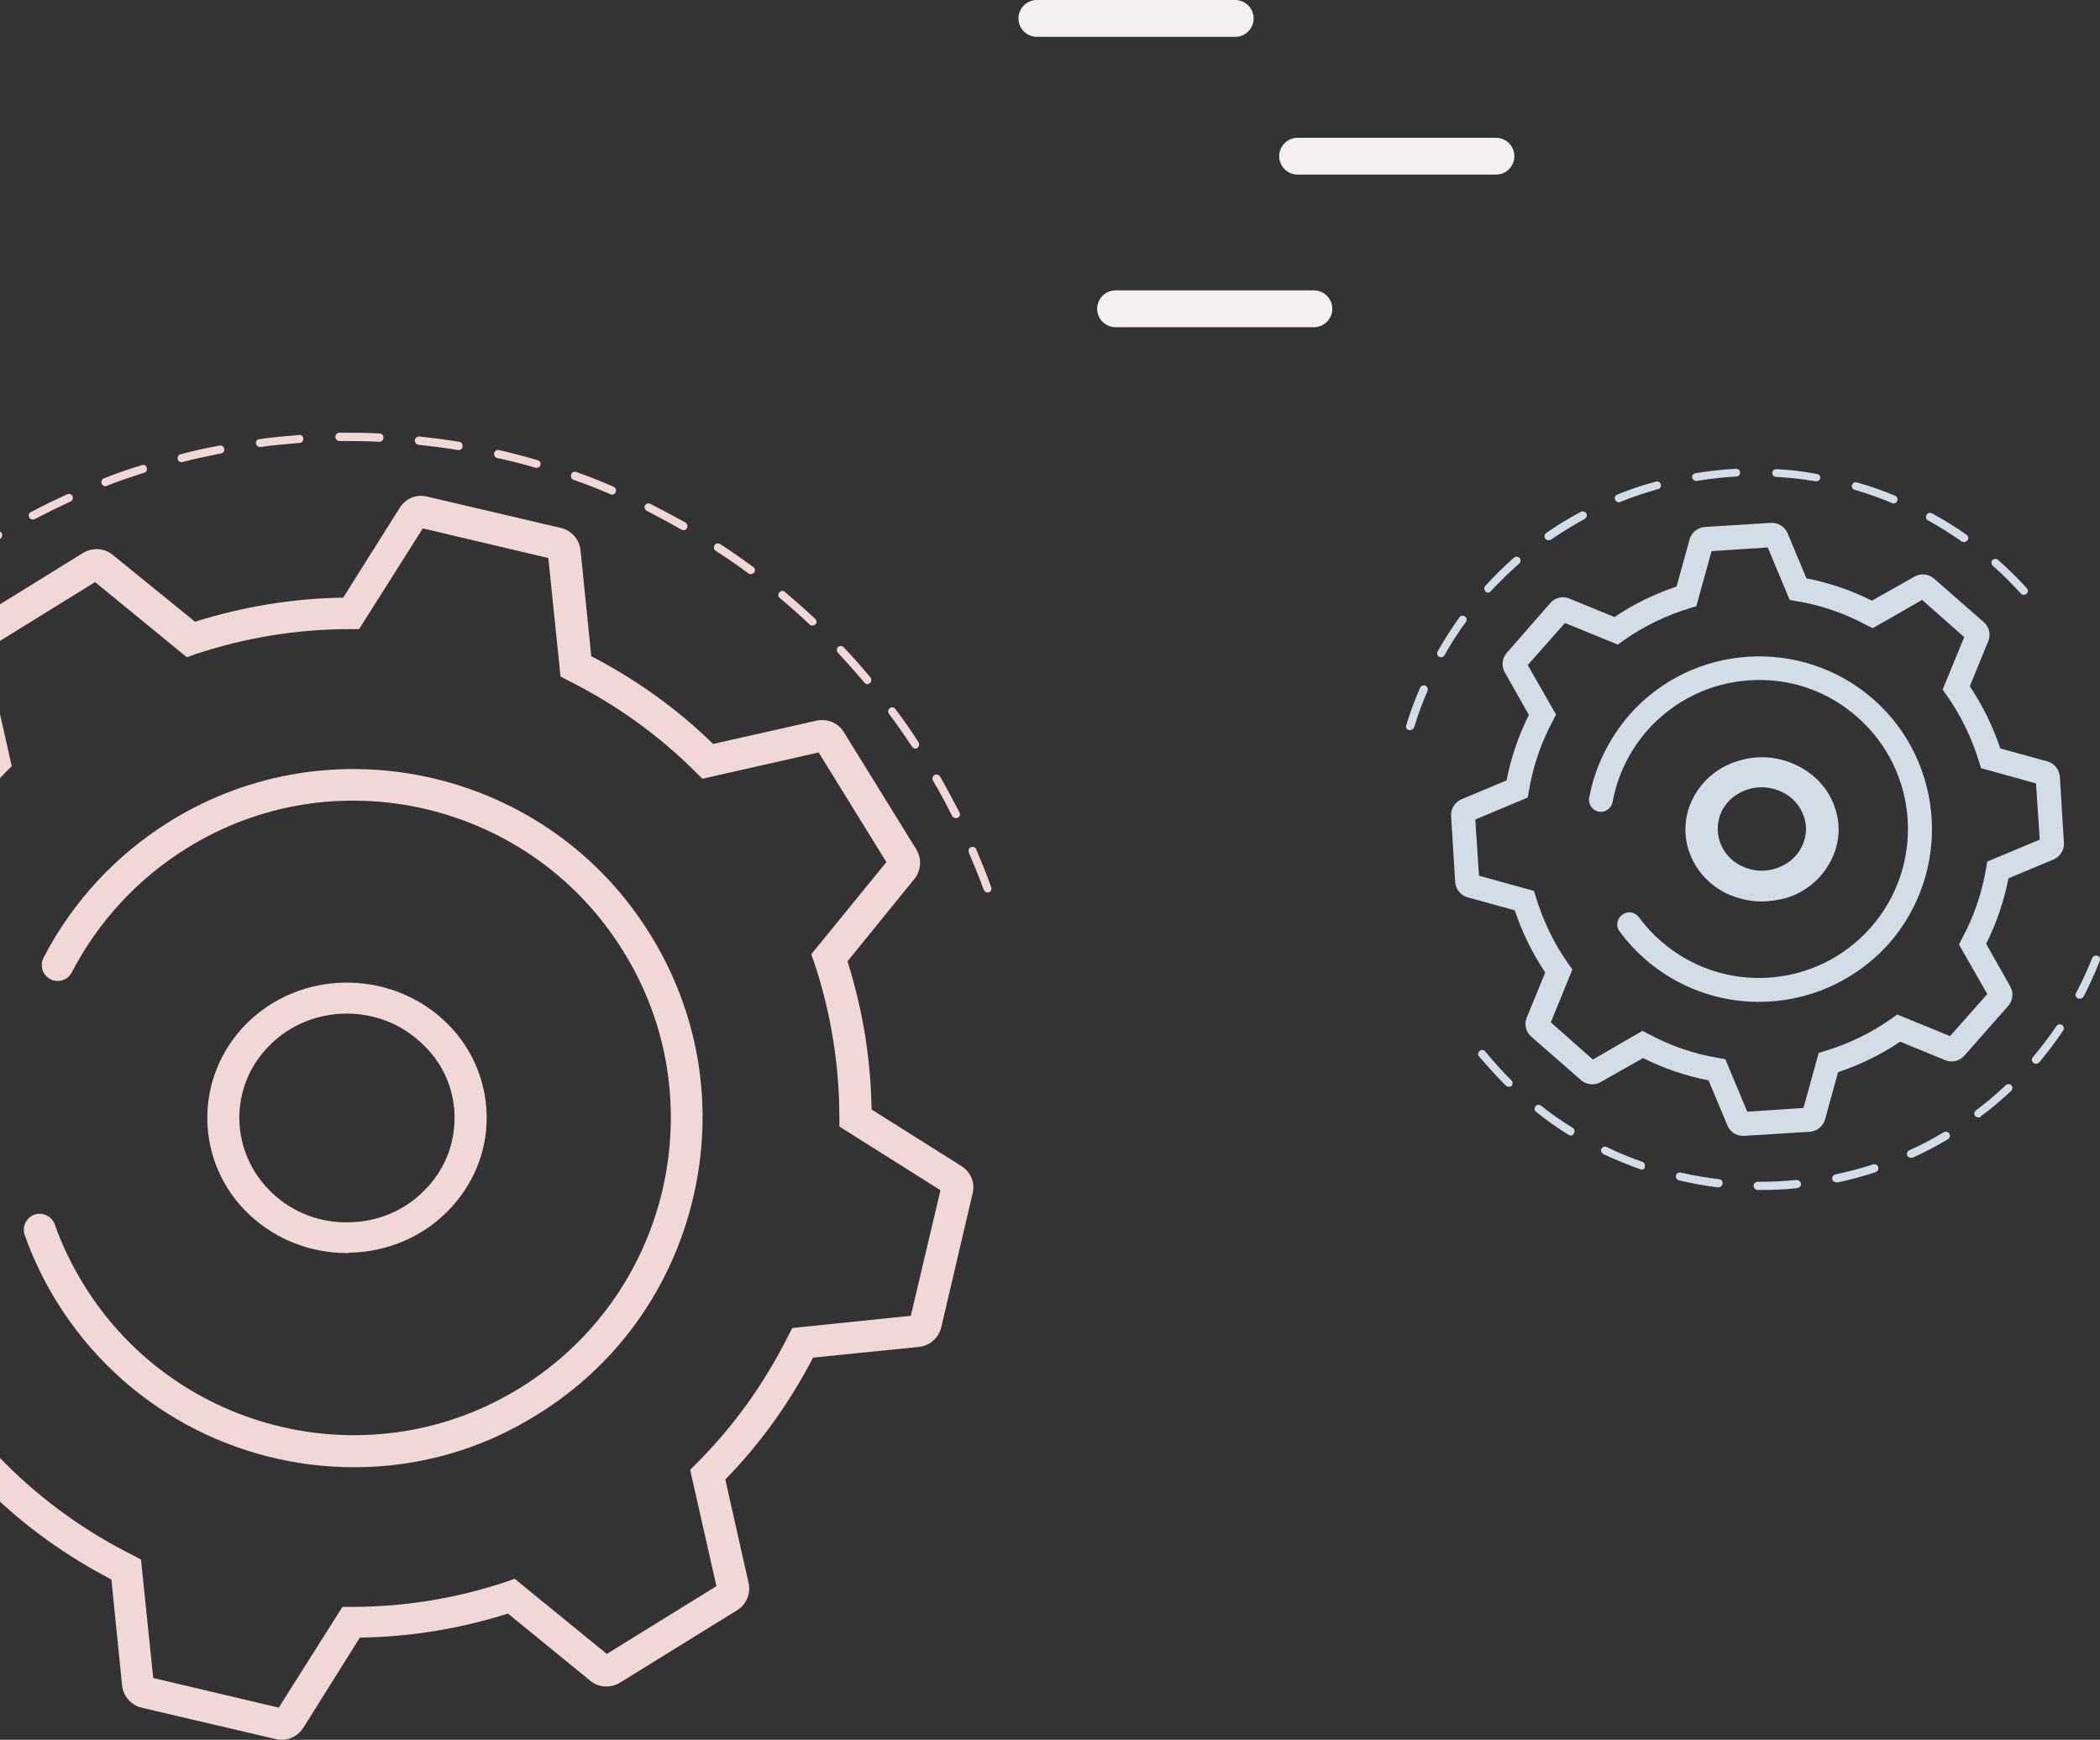
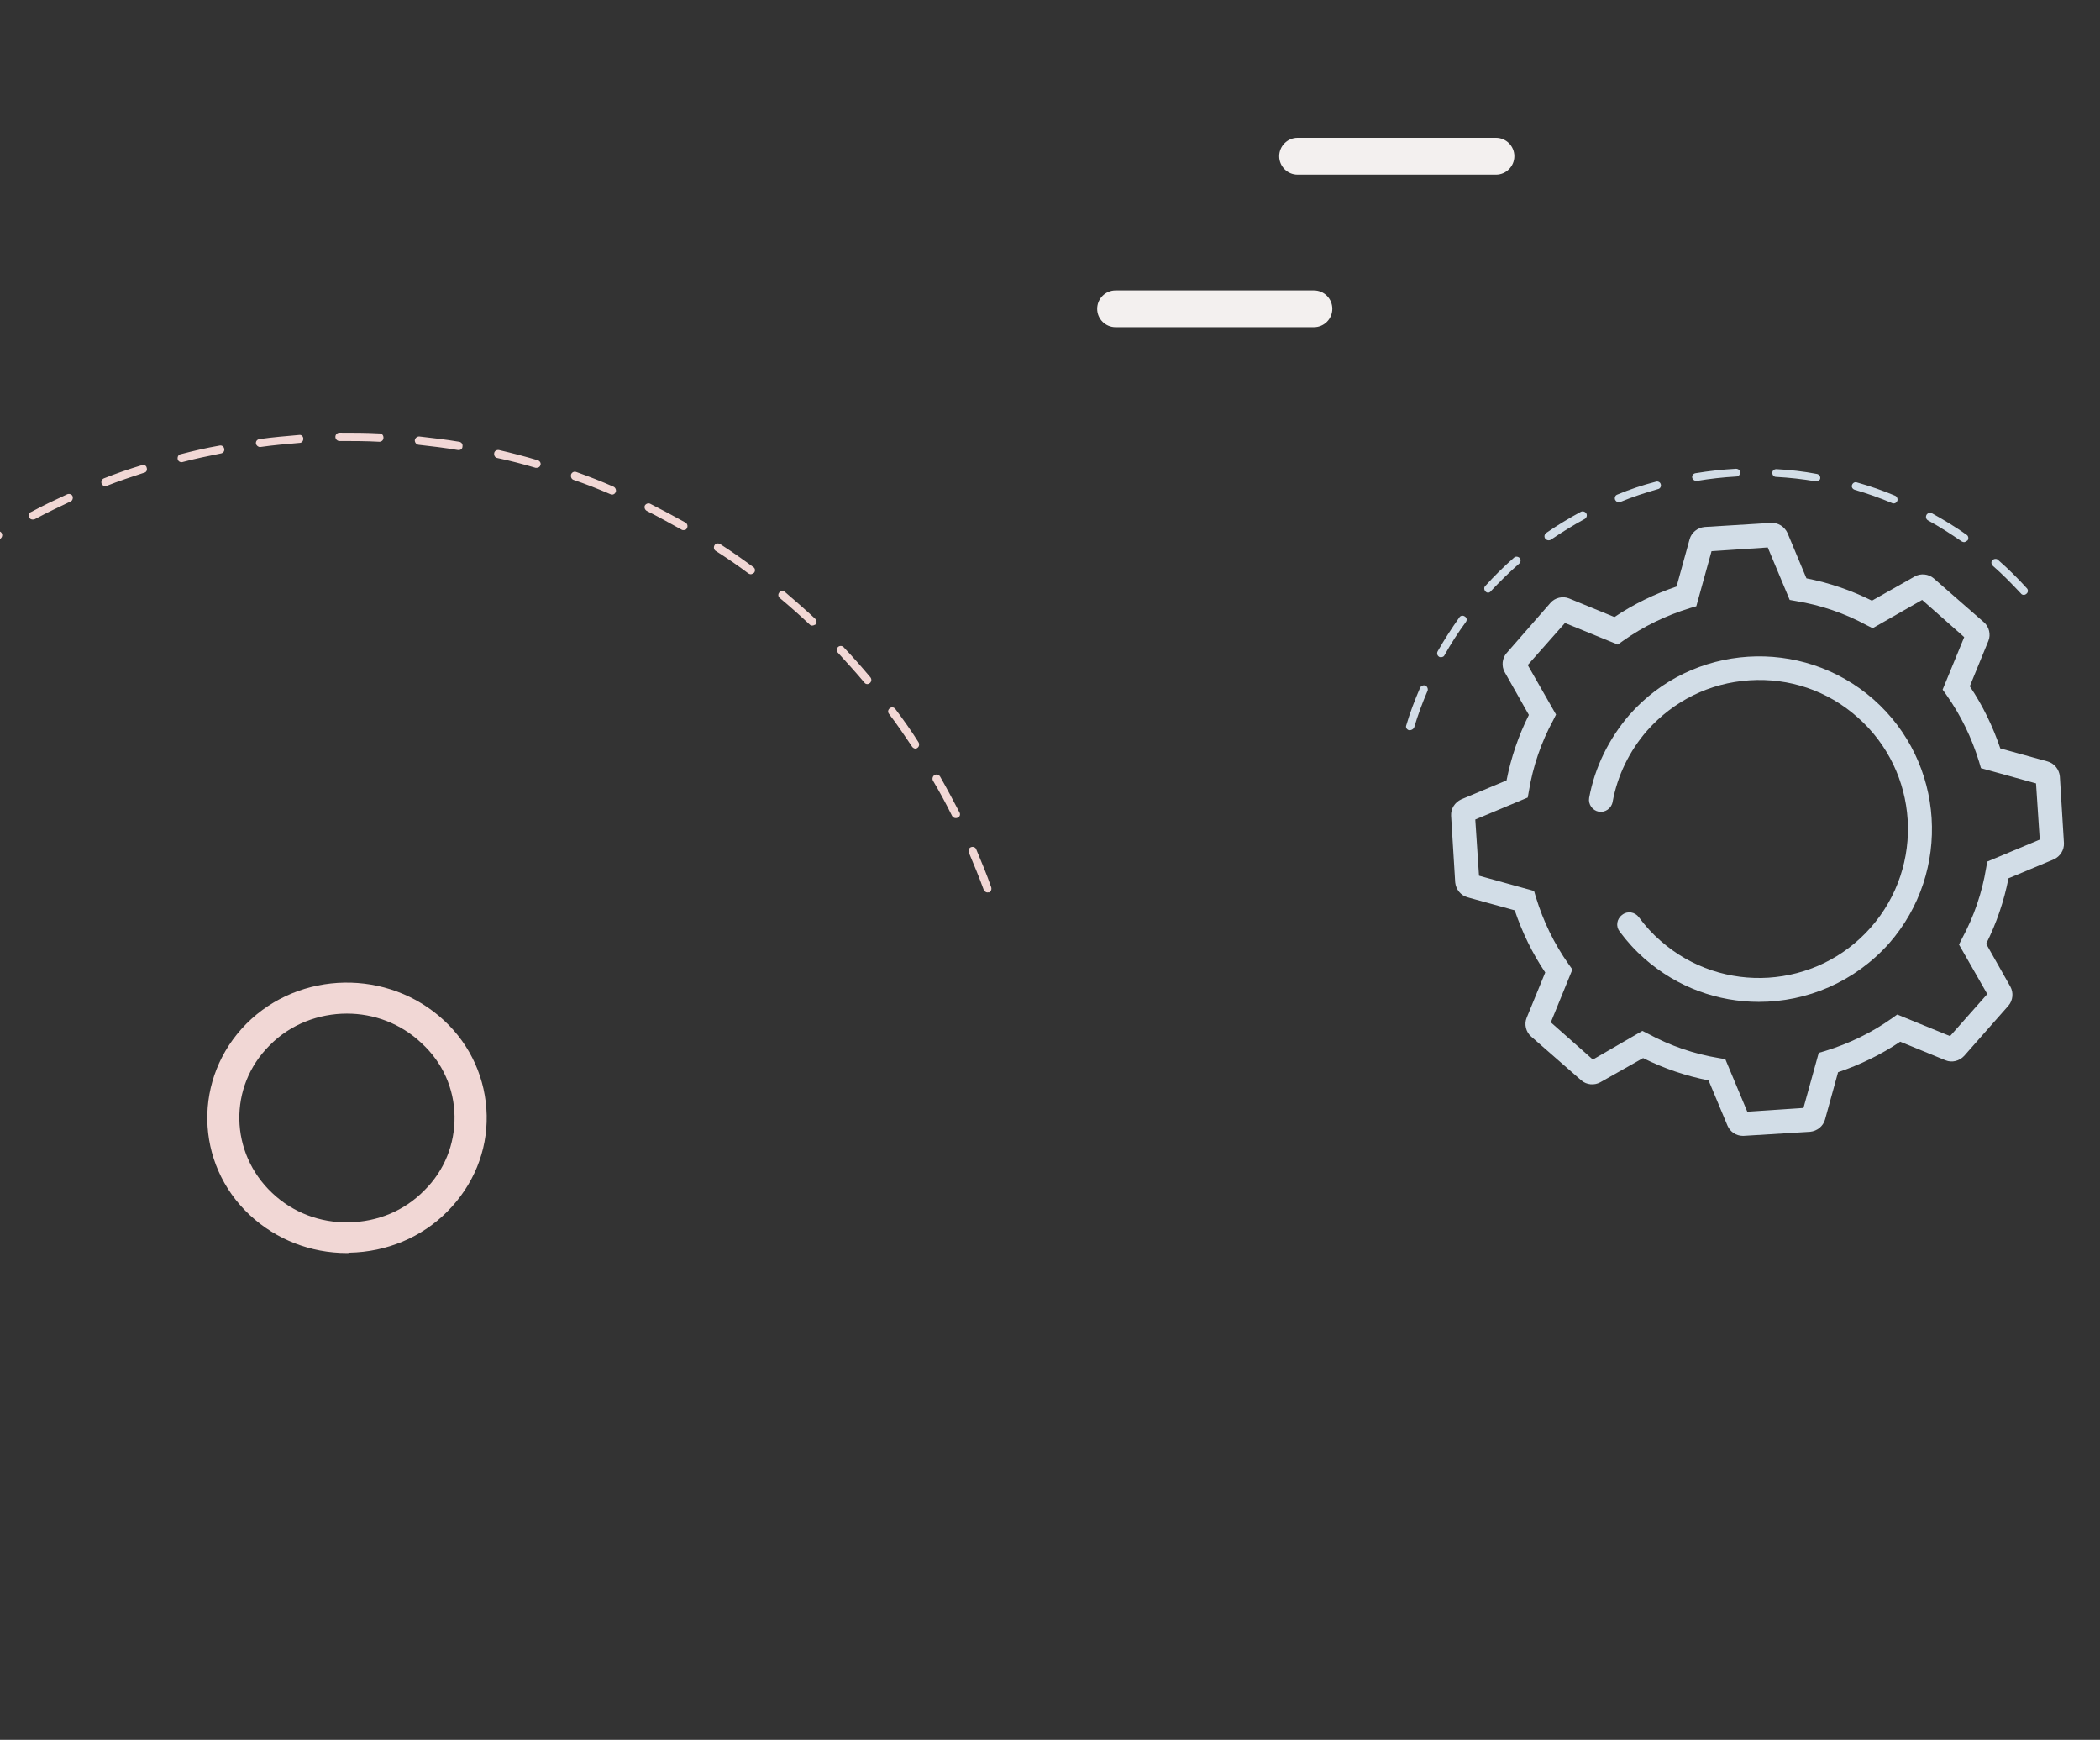
<svg xmlns="http://www.w3.org/2000/svg" width="233" height="193" viewBox="0 0 233 193" fill="none">
  <rect x="0" y="0" width="233" height="193" fill="#333333" stroke="none" />
-   <path d="M31.256 193C31.05 193 30.845 192.959 30.598 192.918L15.685 189.426C14.534 189.138 13.671 188.152 13.548 186.961L12.357 175.211C7.386 172.622 2.825 169.377 -1.16 165.474L-12.664 168.062C-13.814 168.309 -15.046 167.816 -15.663 166.788L-23.715 153.765C-24.331 152.738 -24.249 151.423 -23.51 150.519L-16.032 141.357C-17.717 136.017 -18.621 130.511 -18.703 124.924L-28.686 118.638C-29.713 117.981 -30.206 116.789 -29.919 115.639L-26.427 100.725C-26.139 99.575 -25.153 98.712 -23.962 98.589L-12.212 97.398C-9.623 92.426 -6.378 87.866 -2.475 83.881L-5.063 72.377C-5.309 71.227 -4.816 69.995 -3.789 69.378L9.234 61.326C10.261 60.71 11.576 60.792 12.48 61.531L21.642 68.968C26.983 67.283 32.488 66.379 38.076 66.297L44.361 56.314C45.019 55.286 46.21 54.794 47.361 55.081L62.274 58.573C63.425 58.861 64.287 59.847 64.411 61.038L65.602 72.788C70.573 75.377 75.134 78.622 79.119 82.525L90.622 79.937C91.773 79.69 93.005 80.183 93.622 81.21L101.674 94.234C102.29 95.261 102.208 96.576 101.469 97.48L94.032 106.641C95.717 111.982 96.621 117.488 96.703 123.075L106.686 129.361C107.714 130.018 108.207 131.21 107.919 132.36L104.427 147.274C104.139 148.424 103.153 149.287 101.962 149.41L90.212 150.601C87.623 155.572 84.378 160.133 80.475 164.118L83.063 175.621C83.309 176.772 82.816 178.004 81.789 178.621L68.766 186.673C67.739 187.289 66.424 187.207 65.52 186.468L56.358 178.99C51.058 180.675 45.512 181.579 39.924 181.661L33.639 191.685C33.104 192.507 32.201 193 31.256 193ZM16.999 186.139L30.927 189.426L37.993 178.251H38.98H39.02C44.896 178.251 50.647 177.306 56.194 175.457L57.098 175.128L67.328 183.469L79.489 175.95L76.572 163.05L77.27 162.351C81.42 158.202 84.829 153.436 87.459 148.177L87.911 147.315L101.058 145.959L104.345 132.031L93.129 124.965V123.979C93.129 118.104 92.184 112.311 90.335 106.765L90.006 105.861L98.346 95.631L90.828 83.47L77.927 86.387L77.229 85.689C73.079 81.539 68.314 78.129 63.055 75.5L62.192 75.048L60.836 61.901L46.909 58.614L39.842 69.789H38.856H38.815C32.94 69.789 27.188 70.734 21.642 72.583L20.738 72.912L10.549 64.572L-1.612 72.09L1.305 84.99L0.607 85.689C-3.543 89.838 -6.953 94.604 -9.582 99.863L-10.034 100.725L-23.181 102.081L-26.468 116.009L-15.293 123.075V124.061C-15.293 129.936 -14.348 135.729 -12.499 141.275L-12.171 142.179L-20.511 152.409L-12.992 164.57L-0.092 161.653L0.607 162.351C4.756 166.501 9.522 169.911 14.781 172.54L15.644 172.992L16.999 186.139ZM39.308 162.762C26.326 162.762 13.671 156.271 6.317 144.439C4.879 142.097 3.647 139.591 2.743 137.003C2.414 136.099 2.907 135.072 3.811 134.743C4.715 134.414 5.742 134.907 6.071 135.811C6.893 138.153 8.002 140.412 9.317 142.549C19.547 159.065 41.28 164.159 57.755 153.929C65.766 148.958 71.313 141.193 73.49 132.072C75.627 122.911 74.106 113.461 69.135 105.491C64.164 97.48 56.399 91.933 47.279 89.756C38.117 87.62 28.667 89.14 20.697 94.111C15.274 97.48 10.878 102.245 7.961 107.874C7.509 108.737 6.441 109.065 5.578 108.614C4.715 108.162 4.386 107.093 4.838 106.231C8.043 100.027 12.891 94.809 18.848 91.112C37.007 79.855 60.919 85.483 72.135 103.642C77.599 112.434 79.283 122.829 76.9 132.894C74.517 142.96 68.396 151.505 59.604 156.928C53.318 160.872 46.292 162.762 39.308 162.762Z" fill="#F1D7D5" />
  <path d="M38.492 139C34.47 139 30.656 137.515 27.713 134.787C21.577 129.049 21.411 119.54 27.34 113.561C33.268 107.623 43.094 107.462 49.271 113.2C52.256 115.969 53.914 119.74 53.997 123.713C54.08 127.725 52.504 131.497 49.644 134.386C46.783 137.275 42.886 138.88 38.782 138.96C38.658 139 38.575 139 38.492 139ZM38.492 112.438C35.383 112.438 32.232 113.601 29.91 115.969C25.308 120.543 25.474 127.886 30.2 132.339C32.48 134.506 35.548 135.67 38.699 135.589C41.891 135.549 44.876 134.305 47.074 132.059C49.312 129.852 50.473 126.923 50.432 123.833C50.39 120.744 49.105 117.855 46.783 115.728C44.462 113.521 41.477 112.438 38.492 112.438Z" fill="#F1D7D5" />
  <path d="M143.973 19.369H165.979C167.116 19.369 168.021 18.443 168.021 17.327C168.021 16.19 167.095 15.284 165.979 15.284H143.973C142.836 15.284 141.93 16.211 141.93 17.327C141.93 18.443 142.836 19.369 143.973 19.369Z" fill="#F3F0EF" />
-   <path d="M115.043 4.085H137.049C138.186 4.085 139.092 3.159 139.092 2.043C139.092 0.906 138.165 0 137.049 0H115.043C113.906 0 113 0.927 113 2.043C113 3.159 113.906 4.085 115.043 4.085Z" fill="#F3F0EF" />
  <path d="M123.776 36.297H145.782C146.919 36.297 147.824 35.371 147.824 34.255C147.824 33.117 146.898 32.212 145.782 32.212H123.776C122.638 32.212 121.733 33.139 121.733 34.255C121.733 35.371 122.638 36.297 123.776 36.297Z" fill="#F3F0EF" />
  <path d="M109.56 99C109.395 99 109.229 98.874 109.147 98.707C108.65 97.325 108.071 95.943 107.492 94.562C107.409 94.352 107.492 94.059 107.74 93.975C107.947 93.892 108.237 93.975 108.319 94.227C108.899 95.608 109.478 96.99 109.974 98.414C110.057 98.665 109.933 98.916 109.726 99C109.685 98.958 109.602 99 109.56 99ZM106.044 90.751C105.879 90.751 105.713 90.668 105.631 90.5C104.969 89.16 104.266 87.862 103.521 86.606C103.397 86.397 103.48 86.103 103.686 85.978C103.893 85.852 104.183 85.936 104.307 86.145C105.051 87.443 105.755 88.783 106.458 90.123C106.582 90.332 106.499 90.626 106.251 90.709C106.168 90.751 106.086 90.751 106.044 90.751ZM-27.569 88.574C-27.652 88.574 -27.735 88.574 -27.776 88.532C-27.983 88.406 -28.066 88.155 -27.942 87.904C-27.238 86.606 -26.453 85.266 -25.666 84.01C-25.542 83.8 -25.253 83.759 -25.046 83.884C-24.839 84.01 -24.798 84.303 -24.922 84.512C-25.708 85.769 -26.453 87.067 -27.156 88.365C-27.28 88.49 -27.404 88.574 -27.569 88.574ZM101.577 83.047C101.453 83.047 101.287 82.963 101.204 82.837C100.377 81.623 99.55 80.367 98.64 79.195C98.474 78.985 98.516 78.734 98.722 78.567C98.929 78.399 99.177 78.441 99.343 78.65C100.253 79.865 101.122 81.079 101.908 82.335C102.032 82.544 101.99 82.837 101.784 82.963C101.742 83.005 101.659 83.047 101.577 83.047ZM-22.854 80.995C-22.936 80.995 -23.019 80.953 -23.102 80.911C-23.309 80.786 -23.35 80.493 -23.185 80.283C-22.316 79.069 -21.406 77.855 -20.496 76.682C-20.33 76.473 -20.082 76.473 -19.875 76.599C-19.668 76.766 -19.668 77.017 -19.793 77.227C-20.703 78.399 -21.613 79.571 -22.44 80.786C-22.564 80.911 -22.73 80.995 -22.854 80.995ZM96.24 75.887C96.116 75.887 95.992 75.845 95.909 75.719C94.958 74.589 93.965 73.5 92.972 72.411C92.807 72.244 92.807 71.951 92.972 71.783C93.138 71.616 93.427 71.616 93.593 71.783C94.627 72.872 95.62 74.002 96.571 75.133C96.737 75.342 96.695 75.594 96.53 75.761C96.406 75.845 96.323 75.887 96.24 75.887ZM-17.311 74.002C-17.435 74.002 -17.517 73.961 -17.6 73.877C-17.765 73.709 -17.807 73.416 -17.641 73.249C-17.104 72.663 -16.524 72.034 -15.987 71.448C-15.532 70.946 -15.035 70.485 -14.58 69.983C-14.415 69.815 -14.125 69.815 -13.96 69.983C-13.794 70.15 -13.794 70.443 -13.96 70.611C-14.415 71.071 -14.911 71.574 -15.366 72.034C-15.945 72.621 -16.483 73.207 -17.021 73.793C-17.062 73.961 -17.186 74.002 -17.311 74.002ZM90.118 69.397C89.994 69.397 89.911 69.355 89.829 69.271C88.753 68.266 87.636 67.261 86.519 66.34C86.312 66.172 86.312 65.879 86.478 65.712C86.643 65.502 86.933 65.502 87.098 65.67C88.215 66.633 89.374 67.638 90.449 68.643C90.615 68.81 90.656 69.103 90.49 69.271C90.325 69.355 90.201 69.397 90.118 69.397ZM-10.981 67.722C-11.105 67.722 -11.23 67.68 -11.312 67.554C-11.478 67.387 -11.437 67.094 -11.271 66.926C-10.154 65.921 -8.996 64.958 -7.838 64.079C-7.631 63.911 -7.383 63.953 -7.217 64.163C-7.052 64.372 -7.093 64.623 -7.3 64.791C-8.458 65.712 -9.616 66.633 -10.692 67.638C-10.775 67.722 -10.857 67.722 -10.981 67.722ZM83.293 63.702C83.21 63.702 83.127 63.66 83.044 63.618C81.886 62.739 80.645 61.901 79.404 61.106C79.197 60.98 79.156 60.687 79.28 60.478C79.404 60.269 79.694 60.227 79.901 60.352C81.142 61.148 82.383 62.027 83.582 62.906C83.789 63.032 83.831 63.325 83.665 63.535C83.541 63.618 83.417 63.702 83.293 63.702ZM-3.949 62.236C-4.073 62.236 -4.239 62.153 -4.321 62.027C-4.446 61.818 -4.404 61.525 -4.197 61.399C-2.998 60.562 -1.715 59.724 -0.433 58.97C-0.226 58.845 0.063 58.929 0.187 59.138C0.312 59.347 0.229 59.64 0.022 59.766C-1.219 60.52 -2.46 61.357 -3.701 62.195C-3.784 62.236 -3.866 62.236 -3.949 62.236ZM75.847 58.803C75.764 58.803 75.681 58.803 75.64 58.761C74.358 58.049 73.075 57.337 71.751 56.667C71.545 56.542 71.462 56.291 71.545 56.081C71.669 55.872 71.917 55.788 72.124 55.872C73.448 56.542 74.771 57.254 76.054 57.965C76.26 58.091 76.343 58.342 76.219 58.594C76.136 58.761 76.012 58.803 75.847 58.803ZM3.621 57.63C3.455 57.63 3.29 57.547 3.249 57.379C3.125 57.17 3.207 56.877 3.455 56.793C4.779 56.081 6.103 55.453 7.468 54.825C7.675 54.741 7.964 54.825 8.047 55.035C8.13 55.244 8.047 55.537 7.84 55.621C6.517 56.249 5.193 56.877 3.869 57.589C3.745 57.63 3.704 57.63 3.621 57.63ZM67.904 54.867C67.863 54.867 67.78 54.867 67.739 54.825C66.374 54.239 65.009 53.695 63.644 53.234C63.395 53.15 63.313 52.899 63.354 52.648C63.437 52.397 63.685 52.271 63.933 52.355C65.34 52.857 66.746 53.401 68.07 53.988C68.277 54.071 68.401 54.364 68.318 54.574C68.235 54.783 68.07 54.867 67.904 54.867ZM11.687 53.946C11.522 53.946 11.356 53.82 11.274 53.653C11.191 53.401 11.315 53.15 11.522 53.066C12.887 52.522 14.335 52.02 15.741 51.601C15.989 51.517 16.238 51.643 16.279 51.894C16.362 52.145 16.238 52.397 15.989 52.438C14.583 52.899 13.177 53.36 11.812 53.904C11.812 53.946 11.77 53.946 11.687 53.946ZM59.548 51.894C59.507 51.894 59.466 51.894 59.424 51.894C58.018 51.475 56.57 51.099 55.163 50.805C54.915 50.764 54.791 50.512 54.833 50.261C54.874 50.01 55.122 49.884 55.37 49.926C56.818 50.261 58.266 50.638 59.672 51.057C59.921 51.14 60.045 51.392 59.962 51.601C59.921 51.769 59.755 51.894 59.548 51.894ZM20.126 51.266C19.919 51.266 19.754 51.14 19.712 50.931C19.671 50.68 19.795 50.429 20.043 50.387C21.491 50.01 22.939 49.675 24.387 49.424C24.635 49.382 24.842 49.549 24.883 49.8C24.925 50.052 24.759 50.261 24.511 50.303C23.063 50.596 21.615 50.889 20.209 51.266C20.209 51.266 20.168 51.266 20.126 51.266ZM50.903 49.926C50.861 49.926 50.861 49.926 50.82 49.926C49.372 49.675 47.924 49.507 46.435 49.34C46.187 49.298 46.022 49.089 46.022 48.837C46.063 48.586 46.27 48.419 46.518 48.419C47.966 48.586 49.455 48.754 50.944 49.005C51.192 49.047 51.358 49.256 51.316 49.507C51.316 49.8 51.11 49.926 50.903 49.926ZM28.855 49.591C28.648 49.591 28.441 49.424 28.399 49.214C28.358 48.963 28.523 48.754 28.772 48.712C30.22 48.502 31.75 48.377 33.198 48.251C33.446 48.209 33.653 48.419 33.653 48.67C33.653 48.921 33.487 49.13 33.239 49.13C31.791 49.256 30.302 49.382 28.855 49.591C28.855 49.591 28.896 49.591 28.855 49.591ZM42.092 49.005C40.602 48.921 39.155 48.921 37.666 48.921C37.417 48.921 37.211 48.712 37.211 48.461C37.211 48.209 37.417 48 37.666 48C39.155 48 40.644 48 42.133 48.084C42.381 48.084 42.547 48.293 42.547 48.544C42.547 48.837 42.34 49.005 42.092 49.005Z" fill="#F1D7D5" />
  <path d="M193.369 126C192.626 126 191.966 125.546 191.677 124.885L189.571 119.848C187.053 119.353 184.617 118.527 182.305 117.371L177.557 120.055C176.897 120.426 176.03 120.344 175.452 119.848L169.879 114.977C169.301 114.481 169.094 113.614 169.383 112.912L171.447 107.876C170.003 105.729 168.888 103.417 168.062 100.981L162.819 99.536C162.076 99.329 161.539 98.669 161.457 97.885L161.003 90.494C160.961 89.71 161.415 89.008 162.117 88.678L167.154 86.572C167.649 84.054 168.475 81.618 169.631 79.306L166.947 74.558C166.576 73.898 166.659 73.031 167.154 72.453L172.025 66.879C172.521 66.301 173.388 66.095 174.09 66.384L179.126 68.448C181.273 67.003 183.585 65.888 186.021 65.062L187.466 59.819C187.672 59.076 188.333 58.539 189.117 58.457L196.507 58.003C197.291 57.961 197.993 58.416 198.323 59.117L200.429 64.154C202.947 64.65 205.383 65.475 207.695 66.631L212.443 63.948C213.103 63.576 213.97 63.659 214.548 64.154L220.121 69.026C220.699 69.521 220.906 70.388 220.617 71.09L218.553 76.127C219.997 78.274 221.112 80.586 221.938 83.022L227.181 84.467C227.924 84.673 228.461 85.334 228.543 86.118L228.997 93.508C229.039 94.293 228.585 94.995 227.883 95.325L222.846 97.43C222.351 99.949 221.525 102.385 220.369 104.697L223.053 109.444C223.424 110.105 223.341 110.972 222.846 111.55L217.933 117.124C217.397 117.702 216.571 117.908 215.869 117.619L210.832 115.555C208.686 117 206.374 118.114 203.938 118.94L202.493 124.183C202.287 124.927 201.626 125.463 200.842 125.546L193.452 126C193.411 126 193.369 126 193.369 126ZM182.223 114.357L182.883 114.688C185.319 116.009 187.961 116.917 190.727 117.371L191.429 117.495L193.865 123.316L200.099 122.904L201.791 116.793L202.493 116.587C205.177 115.761 207.654 114.564 209.924 112.954L210.502 112.541L216.364 114.935L220.493 110.27L217.355 104.779L217.686 104.119C219.007 101.683 219.915 99.04 220.369 96.274L220.493 95.573L226.314 93.137L225.901 86.903L219.791 85.21L219.585 84.508C218.759 81.824 217.562 79.347 215.952 77.077L215.539 76.499L217.933 70.677L213.268 66.549L207.777 69.686L207.117 69.356C204.681 68.035 202.039 67.127 199.273 66.673L198.571 66.549L196.135 60.727L189.901 61.14L188.209 67.251L187.507 67.457C184.823 68.283 182.346 69.48 180.076 71.09L179.498 71.503L173.636 69.108L169.507 73.774L172.645 79.265L172.314 79.925C170.993 82.361 170.085 85.003 169.631 87.769L169.507 88.471L163.686 90.907L164.099 97.141L170.209 98.834L170.415 99.536C171.241 102.219 172.438 104.697 174.048 106.967L174.461 107.545L172.067 113.408L176.732 117.536L182.223 114.357ZM195.144 111.137C190.645 111.137 186.145 109.568 182.47 106.348C181.438 105.44 180.53 104.449 179.704 103.334C179.25 102.756 179.374 101.93 179.993 101.476C180.571 101.022 181.397 101.146 181.851 101.765C182.553 102.715 183.337 103.582 184.246 104.366C191.099 110.394 201.544 109.733 207.571 102.88C213.598 96.027 212.938 85.581 206.085 79.554C202.782 76.622 198.53 75.177 194.112 75.466C189.695 75.755 185.69 77.737 182.759 81.04C180.778 83.311 179.457 86.035 178.92 88.967C178.796 89.669 178.094 90.164 177.392 90.04C176.691 89.916 176.195 89.215 176.319 88.513C176.938 85.127 178.507 81.948 180.778 79.306C187.755 71.379 199.892 70.595 207.86 77.572C215.787 84.549 216.571 96.687 209.594 104.655C205.754 108.949 200.47 111.137 195.144 111.137Z" fill="#D2DDE7" />
-   <path d="M195.467 100C194.122 100 192.819 99.683 191.6 99.129C187.438 97.109 185.798 92.277 187.942 88.356C188.993 86.454 190.717 85.029 192.903 84.395C195.047 83.722 197.359 83.92 199.377 84.91C201.395 85.9 202.908 87.524 203.581 89.583C204.296 91.603 204.085 93.782 203.034 95.683C201.983 97.584 200.26 99.01 198.074 99.644C197.233 99.842 196.35 100 195.467 100ZM193.239 96.079C194.416 96.633 195.719 96.752 196.981 96.356C198.242 95.96 199.251 95.168 199.839 94.059C200.428 92.95 200.554 91.722 200.134 90.534C199.713 89.346 198.872 88.395 197.695 87.841C196.518 87.286 195.215 87.167 193.954 87.564C192.693 87.96 191.684 88.752 191.095 89.861C189.918 92.118 190.843 94.93 193.239 96.079Z" fill="#D2DDE7" />
  <path d="M156.441 81C156.399 81 156.358 81 156.316 81C156.067 80.918 155.943 80.673 156.026 80.468C156.441 79.037 156.981 77.646 157.562 76.296C157.645 76.092 157.936 75.969 158.144 76.051C158.351 76.133 158.476 76.419 158.393 76.623C157.811 77.973 157.313 79.323 156.898 80.714C156.815 80.877 156.607 81 156.441 81ZM159.888 72.901C159.805 72.901 159.722 72.901 159.68 72.86C159.473 72.738 159.389 72.492 159.514 72.247C160.262 70.938 161.051 69.711 161.923 68.484C162.047 68.279 162.338 68.238 162.546 68.402C162.753 68.525 162.795 68.811 162.629 69.016C161.757 70.202 160.968 71.429 160.262 72.697C160.22 72.82 160.054 72.901 159.888 72.901ZM224.548 65.989C224.423 65.989 224.299 65.948 224.216 65.825C223.219 64.762 222.181 63.698 221.101 62.757C220.935 62.594 220.893 62.307 221.06 62.144C221.226 61.98 221.516 61.939 221.682 62.103C222.804 63.085 223.883 64.148 224.88 65.252C225.046 65.416 225.046 65.702 224.839 65.866C224.756 65.948 224.631 65.989 224.548 65.989ZM165.12 65.743C164.996 65.743 164.913 65.702 164.83 65.621C164.664 65.457 164.622 65.171 164.788 65.007C165.785 63.903 166.865 62.839 167.986 61.858C168.152 61.694 168.443 61.735 168.609 61.898C168.775 62.062 168.733 62.348 168.567 62.512C167.488 63.453 166.408 64.516 165.411 65.58C165.328 65.702 165.203 65.743 165.12 65.743ZM217.903 60.14C217.82 60.14 217.737 60.099 217.654 60.058C216.45 59.24 215.204 58.422 213.917 57.726C213.709 57.604 213.626 57.358 213.75 57.113C213.875 56.908 214.124 56.827 214.373 56.949C215.702 57.685 216.99 58.463 218.194 59.322C218.402 59.444 218.443 59.731 218.319 59.935C218.153 60.058 218.028 60.14 217.903 60.14ZM171.807 59.935C171.682 59.935 171.516 59.853 171.433 59.731C171.308 59.526 171.35 59.281 171.557 59.117C172.803 58.258 174.091 57.481 175.378 56.786C175.586 56.663 175.876 56.745 176.001 56.949C176.126 57.154 176.042 57.44 175.835 57.563C174.547 58.258 173.302 59.035 172.097 59.853C171.973 59.935 171.89 59.935 171.807 59.935ZM210.096 55.845C210.054 55.845 209.971 55.845 209.93 55.804C208.559 55.231 207.189 54.74 205.777 54.331C205.528 54.25 205.403 54.004 205.486 53.8C205.569 53.554 205.819 53.432 206.026 53.513C207.48 53.922 208.892 54.413 210.262 54.986C210.47 55.068 210.594 55.354 210.511 55.559C210.428 55.763 210.262 55.845 210.096 55.845ZM179.614 55.722C179.448 55.722 179.282 55.599 179.199 55.436C179.116 55.231 179.199 54.945 179.448 54.863C180.818 54.291 182.272 53.8 183.725 53.432C183.974 53.35 184.224 53.513 184.265 53.718C184.348 53.963 184.182 54.209 183.974 54.25C182.562 54.659 181.15 55.109 179.78 55.681C179.739 55.722 179.655 55.722 179.614 55.722ZM201.541 53.391C201.5 53.391 201.5 53.391 201.458 53.391C200.005 53.145 198.551 52.982 197.056 52.9C196.807 52.9 196.641 52.695 196.641 52.45C196.641 52.205 196.848 52.041 197.097 52.041C198.593 52.123 200.088 52.286 201.583 52.573C201.832 52.614 201.998 52.859 201.956 53.063C201.956 53.227 201.749 53.391 201.541 53.391ZM188.21 53.35C188.003 53.35 187.795 53.186 187.754 52.982C187.712 52.736 187.878 52.532 188.127 52.491C189.622 52.245 191.117 52.082 192.612 52C192.862 52 193.069 52.164 193.069 52.409C193.069 52.654 192.903 52.859 192.654 52.859C191.2 52.941 189.705 53.104 188.252 53.35H188.21Z" fill="#D2DDE7" />
-   <path d="M195.432 132H195.018C194.769 132 194.562 131.795 194.562 131.549C194.562 131.302 194.728 131.138 195.018 131.097H195.39C196.715 131.097 198.039 131.015 199.322 130.892C199.57 130.892 199.777 131.056 199.819 131.302C199.86 131.549 199.653 131.754 199.405 131.795C198.122 131.959 196.756 132 195.432 132ZM190.672 131.713H190.631C189.182 131.549 187.692 131.261 186.285 130.933C186.037 130.892 185.913 130.646 185.954 130.4C185.996 130.153 186.244 130.03 186.492 130.071C187.899 130.4 189.348 130.646 190.755 130.81C191.003 130.851 191.169 131.056 191.127 131.302C191.086 131.549 190.879 131.713 190.672 131.713ZM203.709 131.138C203.502 131.138 203.336 131.015 203.295 130.81C203.254 130.564 203.378 130.359 203.626 130.277C205.033 129.989 206.44 129.62 207.806 129.169C208.054 129.087 208.303 129.21 208.386 129.456C208.468 129.702 208.344 129.948 208.096 130.03C206.689 130.482 205.24 130.892 203.833 131.179C203.792 131.138 203.75 131.138 203.709 131.138ZM182.147 129.743C182.105 129.743 182.064 129.743 181.981 129.702C180.615 129.21 179.208 128.635 177.884 128.02C177.677 127.897 177.553 127.65 177.677 127.445C177.801 127.24 178.049 127.117 178.256 127.24C179.539 127.856 180.905 128.43 182.229 128.881C182.478 128.964 182.56 129.21 182.478 129.456C182.519 129.62 182.354 129.743 182.147 129.743ZM212.027 128.43C211.862 128.43 211.696 128.348 211.614 128.184C211.531 127.979 211.614 127.691 211.821 127.609C213.145 127.035 214.428 126.337 215.669 125.599C215.876 125.476 216.166 125.558 216.29 125.763C216.414 125.968 216.332 126.255 216.125 126.378C214.883 127.117 213.559 127.815 212.193 128.43C212.152 128.43 212.11 128.43 212.027 128.43ZM174.283 125.968C174.2 125.968 174.118 125.927 174.035 125.886C172.793 125.106 171.552 124.245 170.434 123.342C170.227 123.178 170.227 122.932 170.351 122.726C170.517 122.521 170.765 122.521 170.972 122.644C172.09 123.547 173.29 124.368 174.49 125.106C174.697 125.229 174.78 125.517 174.614 125.722C174.573 125.886 174.449 125.968 174.283 125.968ZM219.518 123.957C219.394 123.957 219.27 123.916 219.146 123.793C218.98 123.588 219.022 123.342 219.229 123.178C220.388 122.316 221.505 121.372 222.54 120.387C222.705 120.223 222.995 120.223 223.16 120.387C223.326 120.552 223.326 120.839 223.16 121.003C222.084 121.988 220.967 122.973 219.767 123.834C219.725 123.957 219.643 123.957 219.518 123.957ZM167.413 120.552C167.289 120.552 167.206 120.511 167.082 120.429C166.047 119.403 165.054 118.295 164.102 117.187C163.937 116.982 163.978 116.735 164.185 116.571C164.392 116.407 164.64 116.448 164.806 116.653C165.716 117.761 166.668 118.828 167.703 119.854C167.868 120.018 167.868 120.305 167.703 120.47C167.661 120.511 167.537 120.552 167.413 120.552ZM225.892 118.008C225.809 118.008 225.685 117.966 225.602 117.884C225.395 117.72 225.395 117.433 225.561 117.269C226.471 116.161 227.382 115.012 228.168 113.822C228.292 113.617 228.582 113.576 228.789 113.699C228.996 113.822 229.037 114.109 228.913 114.315C228.085 115.546 227.216 116.694 226.264 117.843C226.14 117.925 226.016 118.008 225.892 118.008ZM230.734 110.786C230.651 110.786 230.61 110.786 230.527 110.745C230.32 110.621 230.237 110.375 230.32 110.17L230.444 109.965C231.065 108.775 231.645 107.503 232.141 106.272C232.224 106.067 232.472 105.944 232.721 106.026C232.969 106.108 233.052 106.354 232.969 106.6C232.472 107.872 231.893 109.144 231.272 110.375L231.148 110.58C231.065 110.704 230.9 110.786 230.734 110.786Z" fill="#D2DDE7" />
</svg>